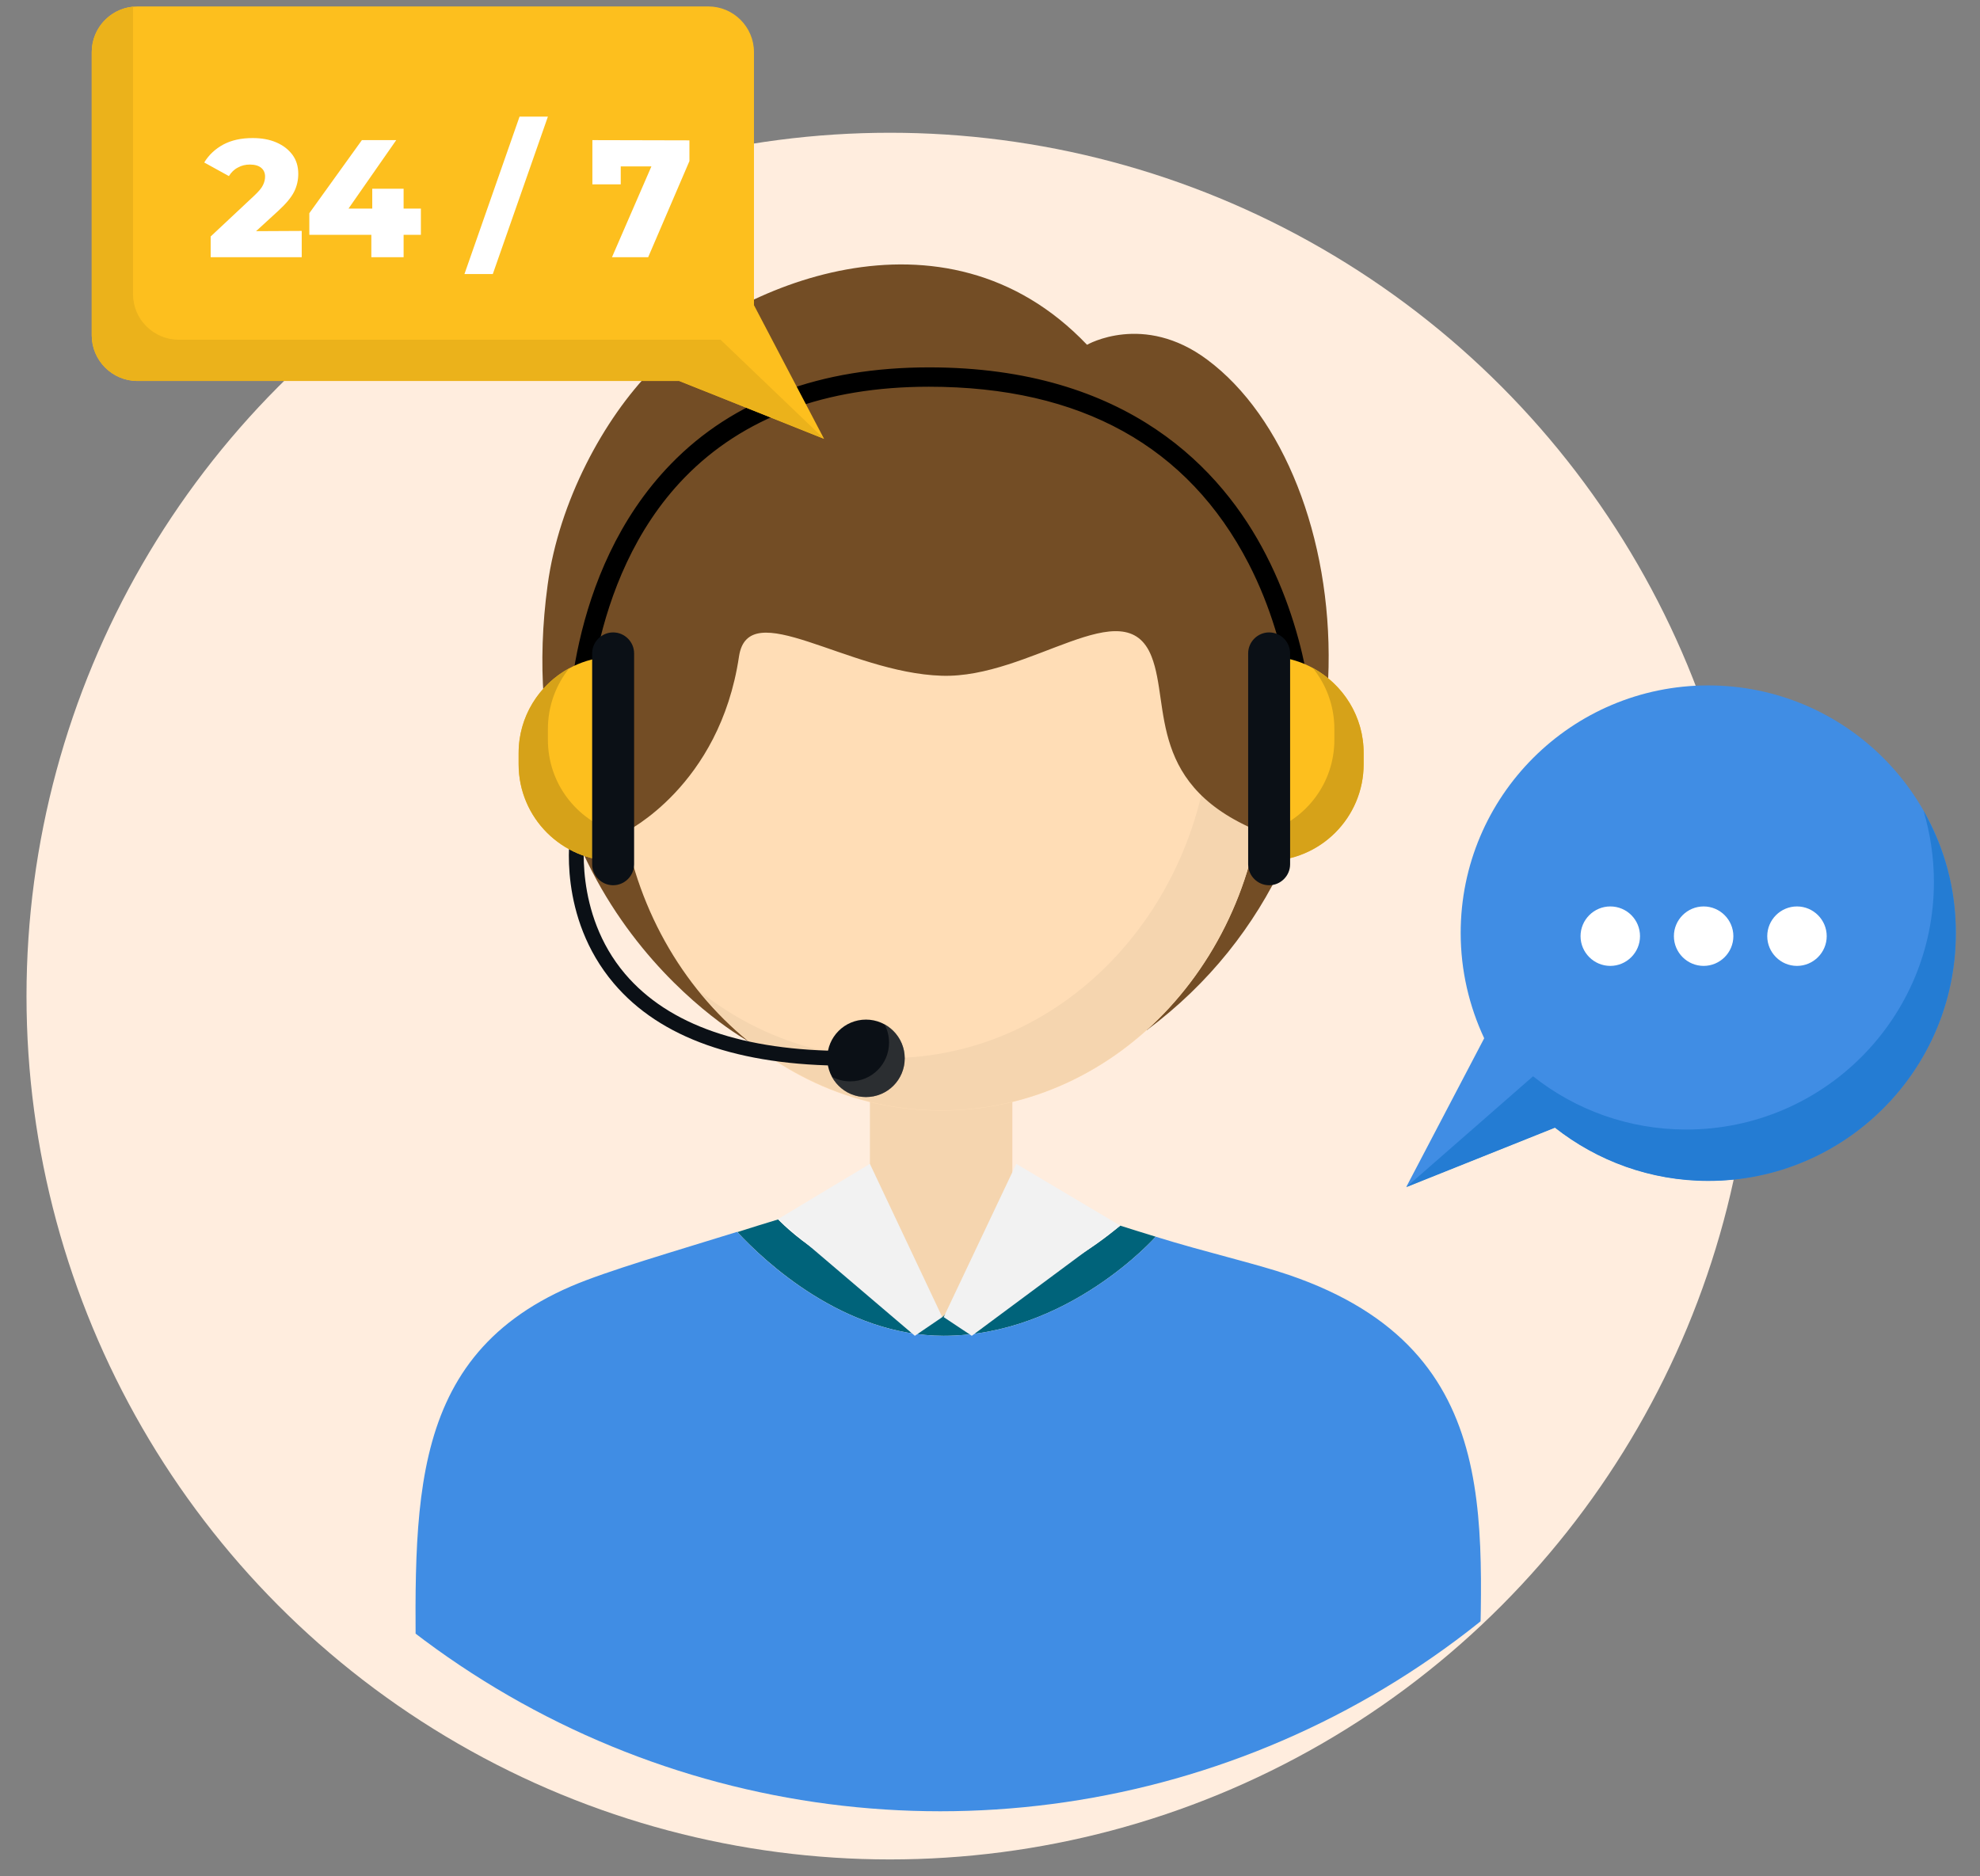
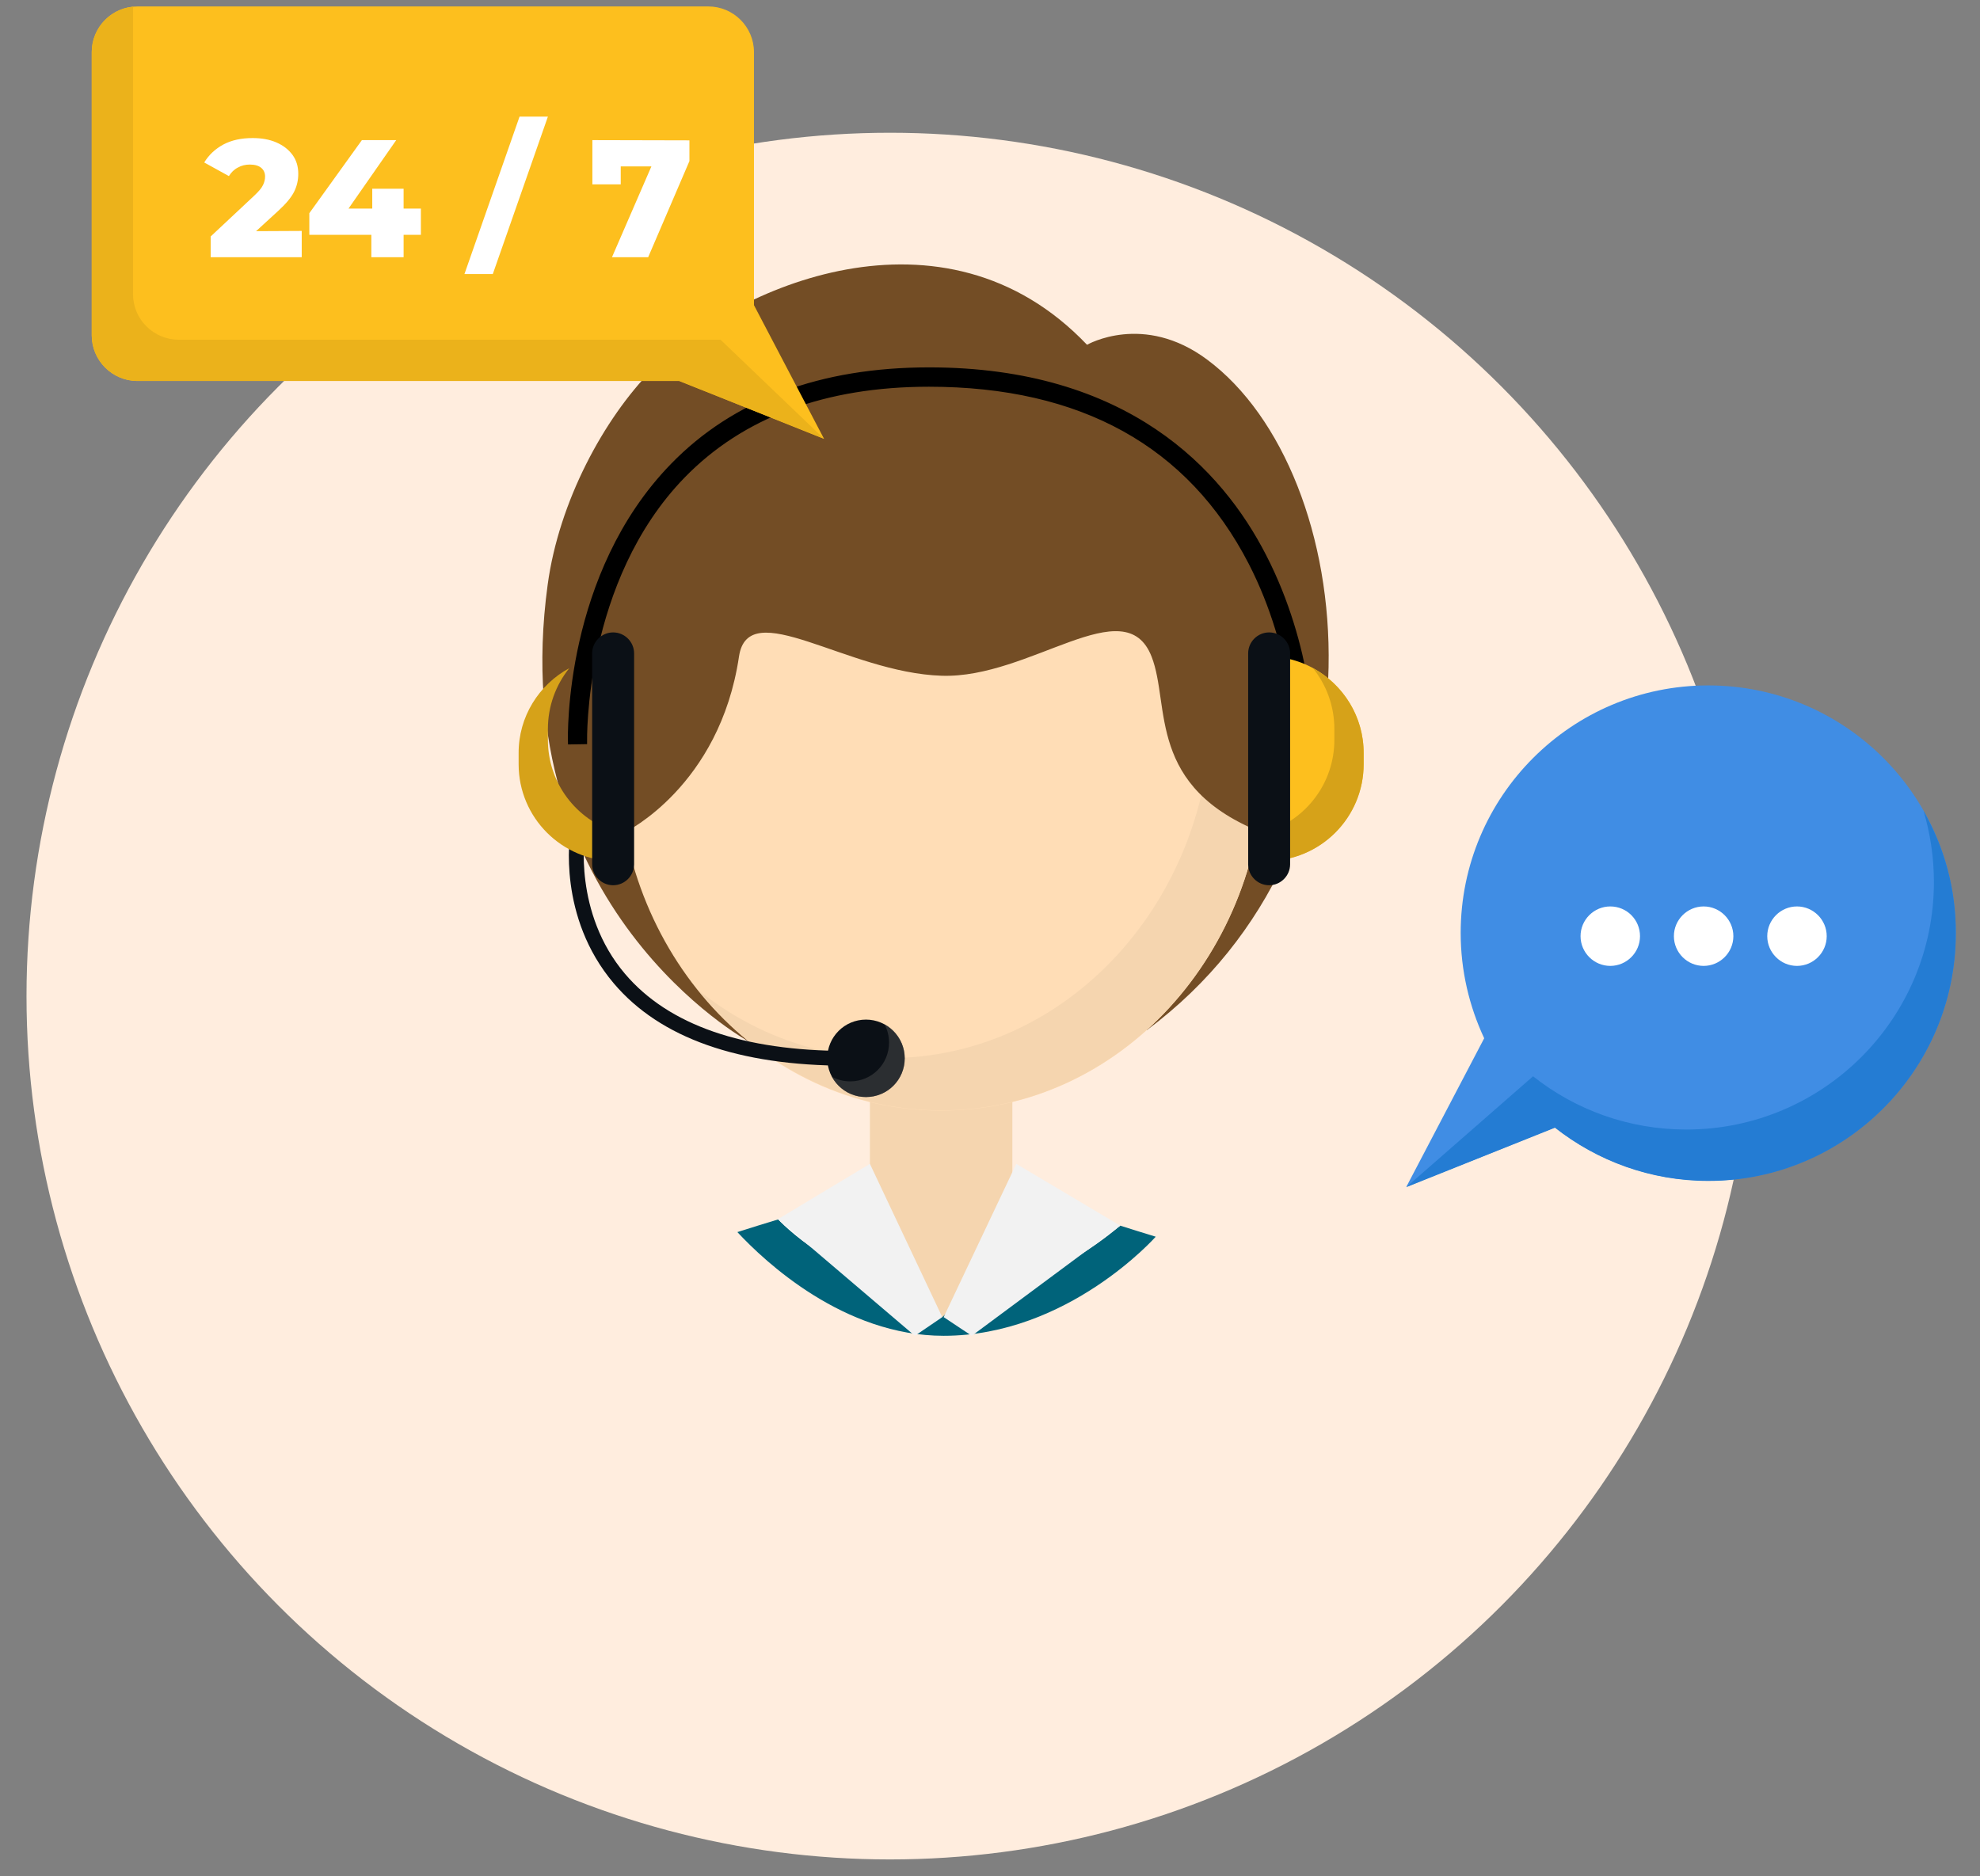
<svg xmlns="http://www.w3.org/2000/svg" xmlns:xlink="http://www.w3.org/1999/xlink" version="1.1" id="Layer_1" x="0px" y="0px" viewBox="0 0 859 814" style="enable-background:new 0 0 859 814;" xml:space="preserve">
  <rect x="0" y="0" width="859" height="814" fill="#808080" stroke="none" />
  <style type="text/css">
	.st0{clip-path:url(#SVGID_2_);fill:#FFEDDE;}
	.st1{clip-path:url(#SVGID_4_);}
	.st2{fill:#1E2D77;}
	.st3{fill:#00637A;}
	.st4{fill:#408DE4;}
	.st5{clip-path:url(#SVGID_6_);}
	.st6{fill:none;}
	.st7{fill:#FFFFFF;}
	.st8{clip-path:url(#SVGID_8_);fill:#734D25;}
	.st9{clip-path:url(#SVGID_10_);fill:#F5D5AF;}
	.st10{clip-path:url(#SVGID_12_);fill:#FFDDB6;}
	.st11{clip-path:url(#SVGID_14_);fill:#F5D5AF;}
	.st12{clip-path:url(#SVGID_16_);fill:#734D25;}
	.st13{clip-path:url(#SVGID_18_);fill:#F2F2F2;}
	.st14{clip-path:url(#SVGID_20_);fill:#F2F2F2;}
	.st15{clip-path:url(#SVGID_22_);}
	.st16{stroke:#000000;stroke-width:2;stroke-miterlimit:10;}
	.st17{clip-path:url(#SVGID_24_);}
	.st18{fill:#0B1016;}
	.st19{clip-path:url(#SVGID_26_);}
	.st20{fill:#FDBF1E;}
	.st21{fill:#D6A219;}
	.st22{clip-path:url(#SVGID_28_);fill:#0B1016;}
	.st23{opacity:0.5;clip-path:url(#SVGID_30_);fill:#4D4D4D;enable-background:new    ;}
	.st24{fill:#EBB21B;}
	.st25{enable-background:new    ;}
	.st26{fill:#247CD3;}
</style>
  <g>
    <g>
      <g>
        <defs>
          <circle id="SVGID_1_" cx="386.1" cy="432.2" r="374.6" />
        </defs>
        <clipPath id="SVGID_2_">
          <use xlink:href="#SVGID_1_" style="overflow:visible;" />
        </clipPath>
        <ellipse class="st0" cx="422.3" cy="448" rx="468.4" ry="468.4" />
      </g>
    </g>
    <g>
      <g>
        <defs>
          <circle id="SVGID_3_" cx="407.9" cy="411.3" r="374.6" />
        </defs>
        <clipPath id="SVGID_4_">
          <use xlink:href="#SVGID_3_" style="overflow:visible;" />
        </clipPath>
        <g class="st1">
          <path class="st2" d="M337.5,529L337.5,529L337.5,529z" />
          <path class="st3" d="M409.4,579.6c54,0,92-43,92-43c-5.2-1.6-10.4-3.2-15.4-4.8l0,0c-27.1,22.6-52.4,30-74.3,29.8l-3.8,7.1      l-3.7-7.5c-40.2-3.7-66.6-32.1-66.6-32.1c-5.7,1.7-11.7,3.6-17.7,5.5C331.9,547.5,366.1,579.6,409.4,579.6z" />
-           <path class="st4" d="M180.5,741.6c0-81.8-7.8-151.1,67.3-183.5c15.6-6.7,45-15.2,72-23.6c12.1,13.1,46.3,45.1,89.6,45.1      c54,0,92-43,92-43c21.5,6.7,43.9,11.8,57.8,16.6c97.3,33.2,82.5,112.8,82.5,188.4L410.8,880.1L180.5,741.6z" />
        </g>
      </g>
    </g>
    <g>
      <g>
        <defs>
          <circle id="SVGID_5_" cx="407.9" cy="411.3" r="374.6" />
        </defs>
        <clipPath id="SVGID_6_">
          <use xlink:href="#SVGID_5_" style="overflow:visible;" />
        </clipPath>
        <g class="st5">
          <path class="st6" d="M407.9,568.7l3.8-7.1c-2.6,0-5.1-0.2-7.5-0.4L407.9,568.7z" />
          <path class="st7" d="M411.7,561.5c21.8,0.2,47.2-7.2,74.3-29.8l0,0c-27.1-8.5-49.8-16.1-49.8-16.1L411.7,561.5z" />
          <path class="st7" d="M404.2,561.1l-22.4-45.5c0,0-19.5,5.8-44.3,13.3l0,0C337.5,529,364,557.5,404.2,561.1z" />
        </g>
      </g>
    </g>
    <g>
      <g>
        <defs>
          <circle id="SVGID_7_" cx="407.9" cy="411.3" r="374.6" />
        </defs>
        <clipPath id="SVGID_8_">
          <use xlink:href="#SVGID_7_" style="overflow:visible;" />
        </clipPath>
        <path class="st8" d="M324.8,451.9c0,0-106.3-58.1-87.2-198.2c4.9-36.1,24.4-72.1,45.4-93.4c35.4-36.1,126.4-76,188.6-10.7     c0,0,24.5-14.2,52.2,6.5c65.9,49.1,83.1,209.6-26.3,290.9" />
      </g>
    </g>
    <g>
      <g>
        <defs>
          <circle id="SVGID_9_" cx="407.9" cy="411.3" r="374.6" />
        </defs>
        <clipPath id="SVGID_10_">
          <use xlink:href="#SVGID_9_" style="overflow:visible;" />
        </clipPath>
        <polygon class="st9" points="439.2,543.2 408.8,571.5 377.4,543.2 377.4,467 439.2,467    " />
      </g>
    </g>
    <g>
      <g>
        <defs>
          <circle id="SVGID_11_" cx="407.9" cy="411.3" r="374.6" />
        </defs>
        <clipPath id="SVGID_12_">
          <use xlink:href="#SVGID_11_" style="overflow:visible;" />
        </clipPath>
        <path class="st10" d="M548.4,329.2c0,84.4-62.7,152.7-140.1,152.7c-77.4,0.1-140.1-68.3-140.1-152.7s62.7-152.7,140.1-152.7     S548.4,244.9,548.4,329.2z" />
      </g>
    </g>
    <g>
      <g>
        <defs>
          <circle id="SVGID_13_" cx="407.9" cy="411.3" r="374.6" />
        </defs>
        <clipPath id="SVGID_14_">
          <use xlink:href="#SVGID_13_" style="overflow:visible;" />
        </clipPath>
        <path class="st11" d="M491,205.9c21.6,26.9,34.7,62,34.7,100.5c0,84.4-62.7,152.7-140.1,152.7c-30.9,0-59.5-10.9-82.7-29.5     c25.7,32,63.4,52.2,105.4,52.2c77.4,0,140.1-68.4,140.1-152.7C548.4,278.6,525.8,233.7,491,205.9z" />
      </g>
    </g>
    <g>
      <g>
        <defs>
          <circle id="SVGID_15_" cx="407.9" cy="411.3" r="374.6" />
        </defs>
        <clipPath id="SVGID_16_">
          <use xlink:href="#SVGID_15_" style="overflow:visible;" />
        </clipPath>
        <path class="st12" d="M510.3,214.1c-37.5-41-89.1-43.7-126-37.6c-37.9,6.3-138.3,59.2-113,184.5c0,0,40.9-19.8,49.3-76.1     c4-27,46.9,7,87.9,8.3c38.5,1.3,79.6-37.8,91.1-8.3c8.3,21.2-2.5,56.8,48.8,76.7C548.4,361.5,567.9,277.2,510.3,214.1z" />
      </g>
    </g>
    <g>
      <g>
        <defs>
          <circle id="SVGID_17_" cx="407.9" cy="411.3" r="374.6" />
        </defs>
        <clipPath id="SVGID_18_">
          <use xlink:href="#SVGID_17_" style="overflow:visible;" />
        </clipPath>
        <polygon class="st13" points="377.4,505 337.5,529 396.9,579.6 408.8,571.5    " />
      </g>
    </g>
    <g>
      <g>
        <defs>
          <circle id="SVGID_19_" cx="407.9" cy="411.3" r="374.6" />
        </defs>
        <clipPath id="SVGID_20_">
          <use xlink:href="#SVGID_19_" style="overflow:visible;" />
        </clipPath>
        <polygon class="st14" points="440.9,505 486,531.8 421.6,579.6 409.4,571.5    " />
      </g>
    </g>
    <g>
      <g>
        <defs>
          <circle id="SVGID_21_" cx="407.9" cy="411.3" r="374.6" />
        </defs>
        <clipPath id="SVGID_22_">
          <use xlink:href="#SVGID_21_" style="overflow:visible;" />
        </clipPath>
        <g class="st15">
          <path class="st16" d="M247.4,322c-0.1-2.9-1.6-72.7,44.4-120c26.8-27.6,64.3-41.6,111.3-41.6c85.7,0,126.4,44,145.3,80.9      c20.5,39.8,20.7,79,20.7,80.7h-6.4c0-0.4-0.3-39.5-20.1-77.9c-26.5-51.3-73.4-77.3-139.6-77.3c-45.2,0-81.1,13.4-106.7,39.7      c-44.1,45.4-42.6,114.7-42.6,115.4L247.4,322z" />
        </g>
      </g>
    </g>
    <g>
      <g>
        <defs>
          <circle id="SVGID_23_" cx="407.9" cy="411.3" r="374.6" />
        </defs>
        <clipPath id="SVGID_24_">
          <use xlink:href="#SVGID_23_" style="overflow:visible;" />
        </clipPath>
        <g class="st17">
          <path class="st18" d="M367.4,462.4c-47,0-81-12-101.1-35.7c-24.5-28.9-19.1-64.2-18.8-65.7l6.3,1c-0.1,0.3-5.2,34,17.4,60.6      c18.9,22.2,51.2,33.4,96.2,33.4V462.4z" />
        </g>
      </g>
    </g>
    <g>
      <g>
        <defs>
          <circle id="SVGID_25_" cx="407.9" cy="411.3" r="374.6" />
        </defs>
        <clipPath id="SVGID_26_">
          <use xlink:href="#SVGID_25_" style="overflow:visible;" />
        </clipPath>
        <g class="st19">
          <g>
-             <path class="st20" d="M267,373.6L267,373.6c-23.2,0-42-18.8-42-42v-4.7c0-23.2,18.8-42,42-42l0,0" />
            <path class="st21" d="M247,289.9c-5.8,7.2-9.3,16.4-9.3,26.4v4.7c0,18.8,12.3,34.6,29.3,40v12.6c-23.2,0-42-18.8-42-42v-4.7       C224.9,310.9,233.9,297,247,289.9z" />
            <path class="st18" d="M275.1,375c0,5-4.1,9.1-9.1,9.1l0,0c-5,0-9.1-4.1-9.1-9.1v-91.5c0-5,4.1-9.1,9.1-9.1l0,0       c5,0,9.1,4.1,9.1,9.1V375z" />
          </g>
          <g>
            <path class="st20" d="M549.6,284.8L549.6,284.8c23.2,0,42,18.8,42,42v4.7c0,23.2-18.8,42-42,42l0,0" />
            <path class="st21" d="M569.6,289.9c5.8,7.2,9.3,16.4,9.3,26.4v4.7c0,18.8-12.3,34.6-29.3,40v12.6c23.2,0,42-18.8,42-42v-4.7       C591.7,310.9,582.7,297,569.6,289.9z" />
            <path class="st18" d="M541.5,283.5c0-5,4.1-9.1,9.1-9.1l0,0c5,0,9.1,4.1,9.1,9.1V375c0,5-4.1,9.1-9.1,9.1l0,0       c-5,0-9.1-4.1-9.1-9.1V283.5z" />
          </g>
        </g>
      </g>
    </g>
    <g>
      <g>
        <defs>
          <circle id="SVGID_27_" cx="407.9" cy="411.3" r="374.6" />
        </defs>
        <clipPath id="SVGID_28_">
          <use xlink:href="#SVGID_27_" style="overflow:visible;" />
        </clipPath>
        <path class="st22" d="M392.5,459.2c0,9.3-7.5,16.8-16.8,16.8s-16.8-7.5-16.8-16.8s7.5-16.8,16.8-16.8     C384.9,442.4,392.5,449.9,392.5,459.2z" />
      </g>
    </g>
    <g>
      <g>
        <defs>
          <circle id="SVGID_29_" cx="407.9" cy="411.3" r="374.6" />
        </defs>
        <clipPath id="SVGID_30_">
          <use xlink:href="#SVGID_29_" style="overflow:visible;" />
        </clipPath>
        <path class="st23" d="M383.7,444.4c1.3,2.4,2,5.1,2,8c0,9.3-7.5,16.8-16.8,16.8c-2.9,0-5.6-0.7-8-2c2.9,5.3,8.4,8.8,14.8,8.8     c9.3,0,16.8-7.5,16.8-16.8C392.5,452.8,388.9,447.3,383.7,444.4z" />
      </g>
    </g>
  </g>
  <path class="st20" d="M357.5,190.4l-30.4-58V22.6c0-10.9-8.9-19.8-19.8-19.8H59.6c-10.9,0-19.8,8.9-19.8,19.8v122.9  c0,10.9,8.9,19.8,19.8,19.8h235.1L357.5,190.4z" />
  <path class="st24" d="M312.6,147.4H77.5c-10.9,0-19.8-8.9-19.8-19.8V4.7c0-0.6,0-1.2,0.1-1.8c-10.1,0.9-18,9.4-18,19.7v122.9  c0,10.9,8.9,19.8,19.8,19.8h235.1l62.8,25.1l0,0L312.6,147.4z" />
  <g class="st25">
    <path class="st7" d="M130.9,100.2v11.4H91.4v-9l19-17.8c1.8-1.7,3.1-3.2,3.7-4.5c0.6-1.2,0.9-2.5,0.9-3.7c0-1.6-0.6-2.9-1.7-3.8   c-1.1-0.9-2.7-1.4-4.9-1.4c-1.9,0-3.6,0.4-5.2,1.3c-1.6,0.8-2.9,2.1-3.9,3.7l-10.7-5.9c2-3.3,4.8-5.9,8.3-7.8   c3.6-1.9,7.8-2.8,12.7-2.8c3.9,0,7.3,0.6,10.3,1.9c3,1.3,5.3,3.1,7,5.4c1.7,2.3,2.5,5.1,2.5,8.2c0,2.8-0.6,5.4-1.8,7.8   c-1.2,2.4-3.5,5.2-6.9,8.3l-9.6,8.8L130.9,100.2L130.9,100.2z" />
    <path class="st7" d="M182.6,101.9h-7.5v9.7h-14v-9.7h-26.9v-9.4L157,60.8h14.9l-20.7,29.7h10.3v-8.6h13.6v8.6h7.5L182.6,101.9   L182.6,101.9z" />
    <path class="st7" d="M225.4,50.6h12.3l-23.9,68.3h-12.3L225.4,50.6z" />
    <path class="st7" d="M299.1,60.9v9l-17.9,41.7h-15.7l17.1-39.4h-13.3V80H257V60.8L299.1,60.9L299.1,60.9z" />
  </g>
  <g>
    <path class="st4" d="M741.1,297.4c-59.3,0-107.4,48.1-107.4,107.4c0,16.3,3.7,31.8,10.2,45.7L610.1,515l64.5-25.8   c18.3,14.4,41.4,23.1,66.5,23.1c59.3,0,107.4-48.1,107.4-107.4C848.6,345.5,800.4,297.4,741.1,297.4z" />
    <path class="st26" d="M834.5,351.8c2.9,9.8,4.5,20.1,4.5,30.9c0,59.3-48.1,107.4-107.4,107.4c-25.1,0-48.2-8.6-66.5-23.1l-55,48.1   l0,0l64.5-25.8c18.3,14.4,41.4,23.1,66.5,23.1c59.3,0,107.4-48.1,107.4-107.4C848.6,385.5,843.4,367.4,834.5,351.8z" />
    <g>
      <path class="st7" d="M711.5,406.2c0,7.1-5.8,12.9-12.9,12.9c-7.1,0-12.9-5.8-12.9-12.9c0-7.1,5.8-12.9,12.9-12.9    C705.8,393.3,711.5,399.1,711.5,406.2z" />
      <path class="st7" d="M752,406.2c0,7.1-5.8,12.9-12.9,12.9c-7.1,0-12.9-5.8-12.9-12.9c0-7.1,5.8-12.9,12.9-12.9    C746.2,393.3,752,399.1,752,406.2z" />
      <path class="st7" d="M792.5,406.2c0,7.1-5.8,12.9-12.9,12.9s-12.9-5.8-12.9-12.9c0-7.1,5.8-12.9,12.9-12.9    S792.5,399.1,792.5,406.2z" />
    </g>
  </g>
</svg>